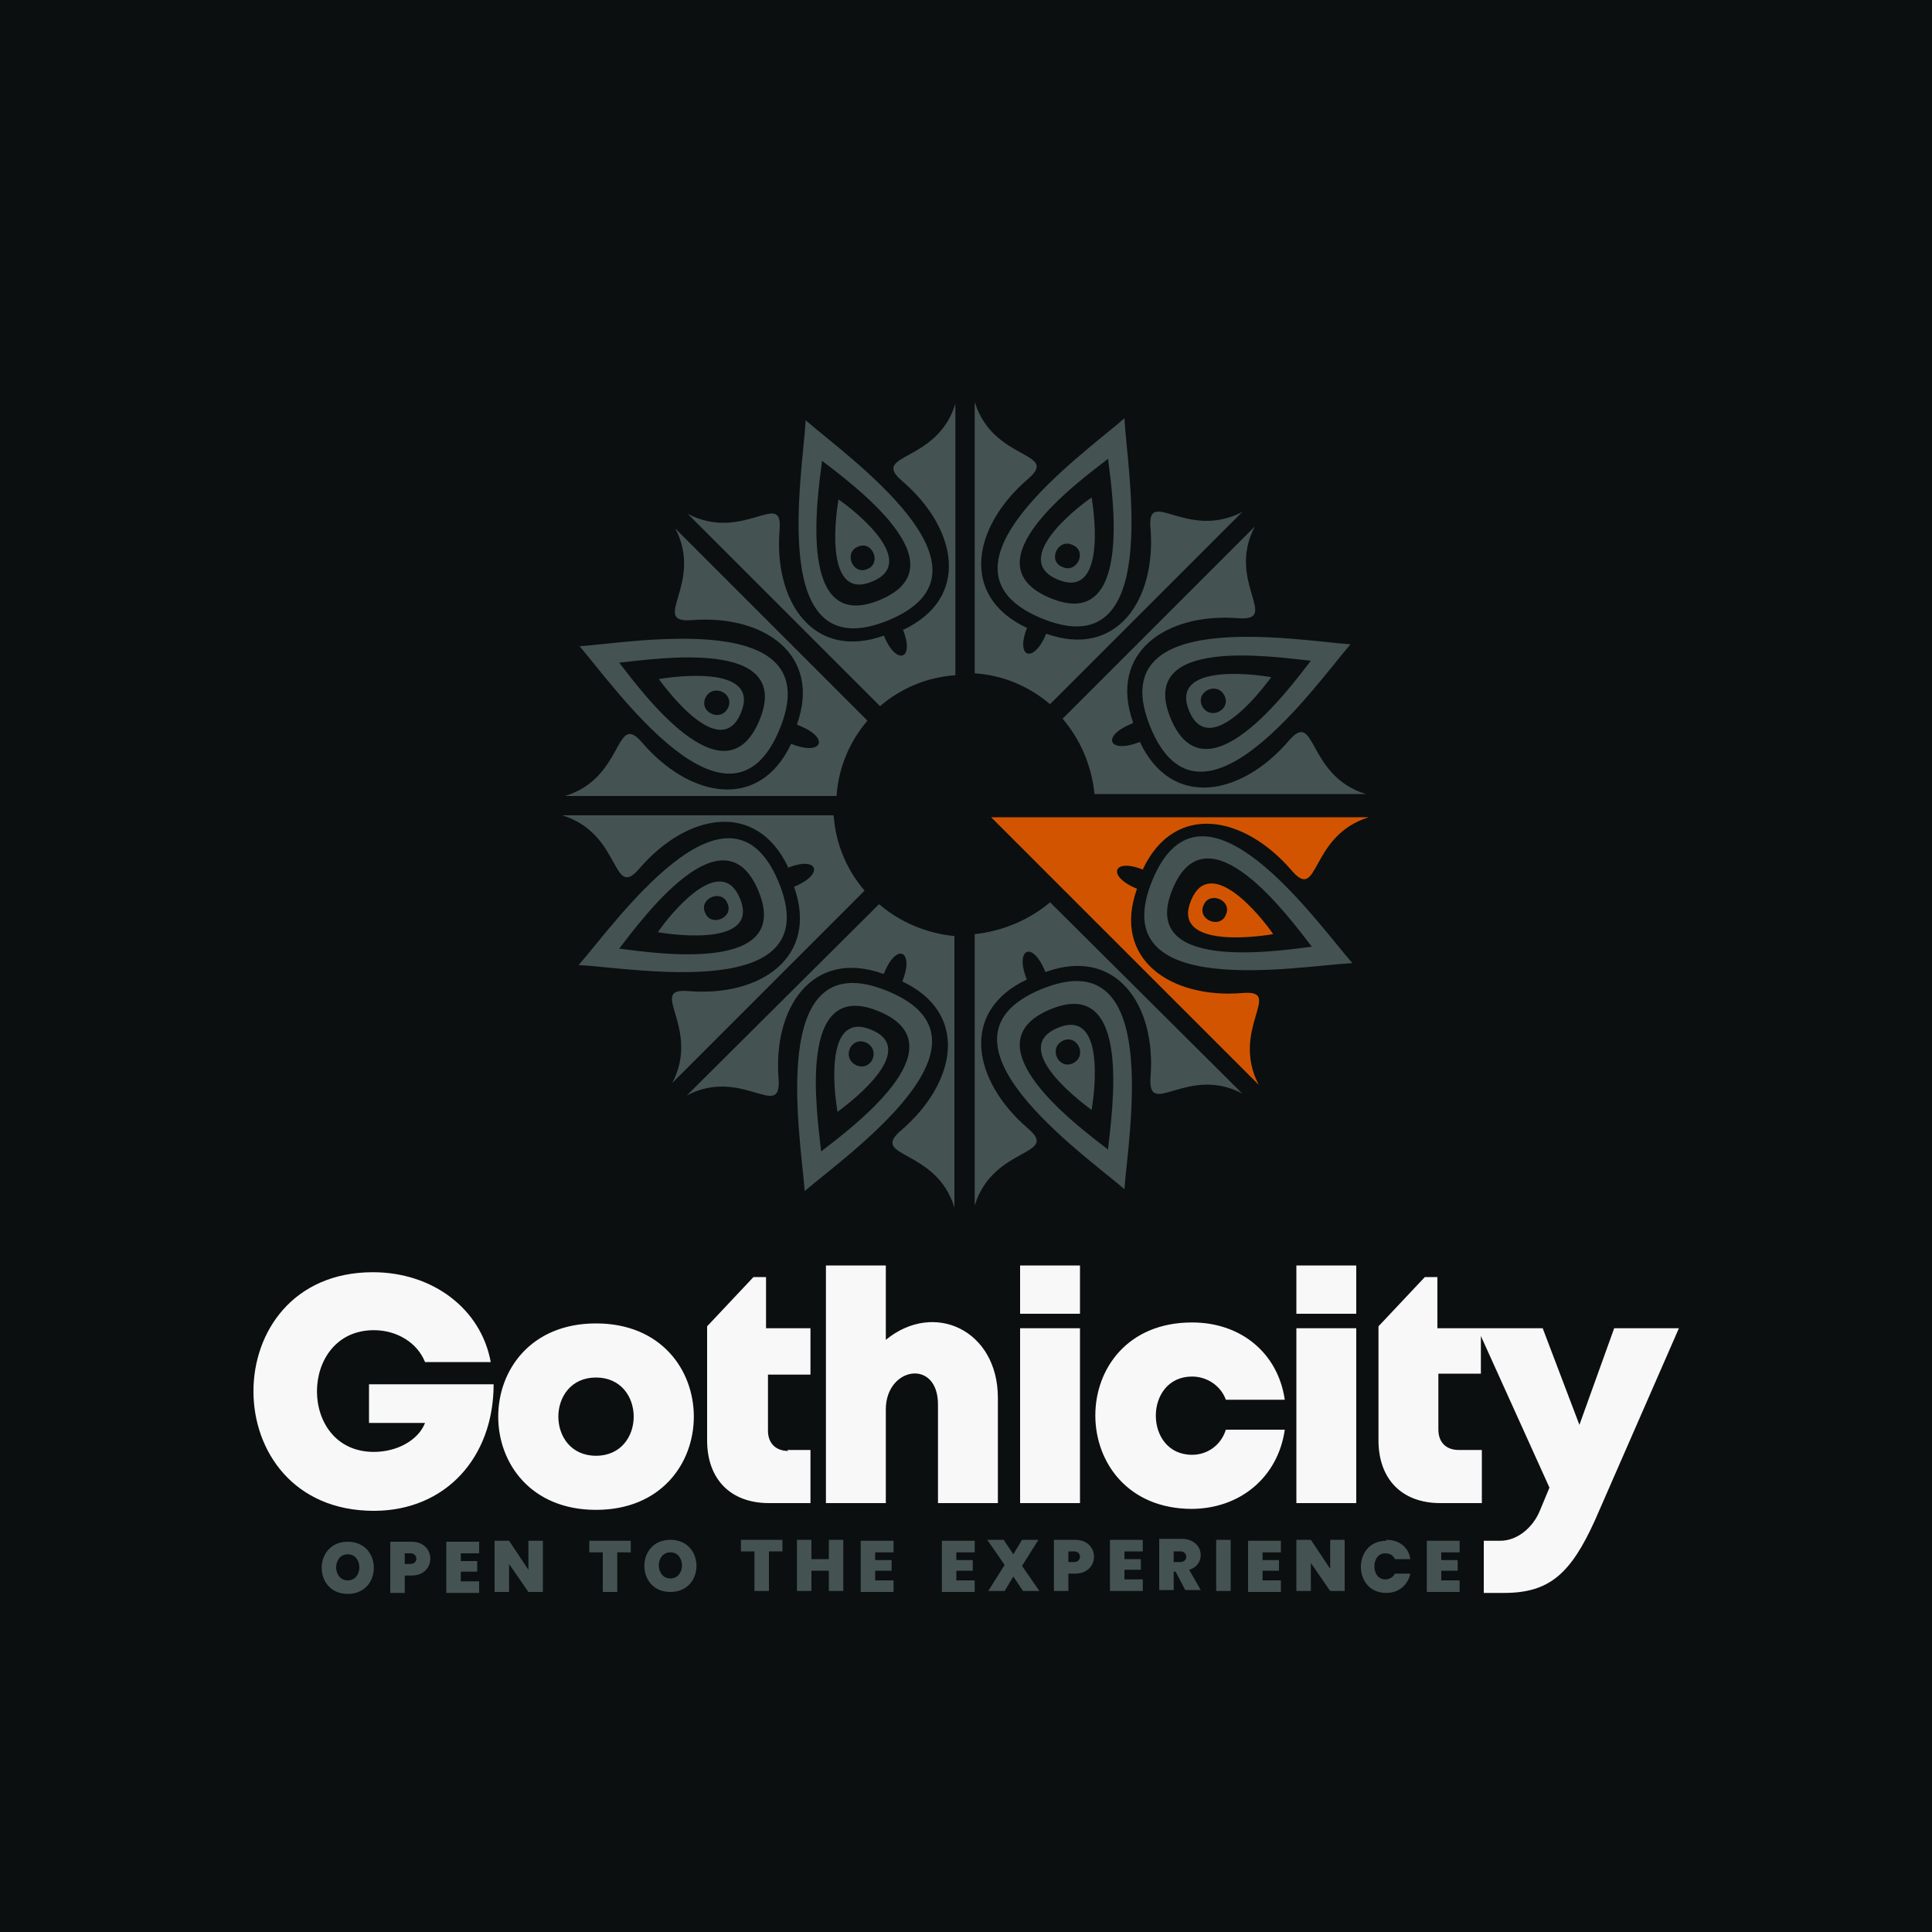
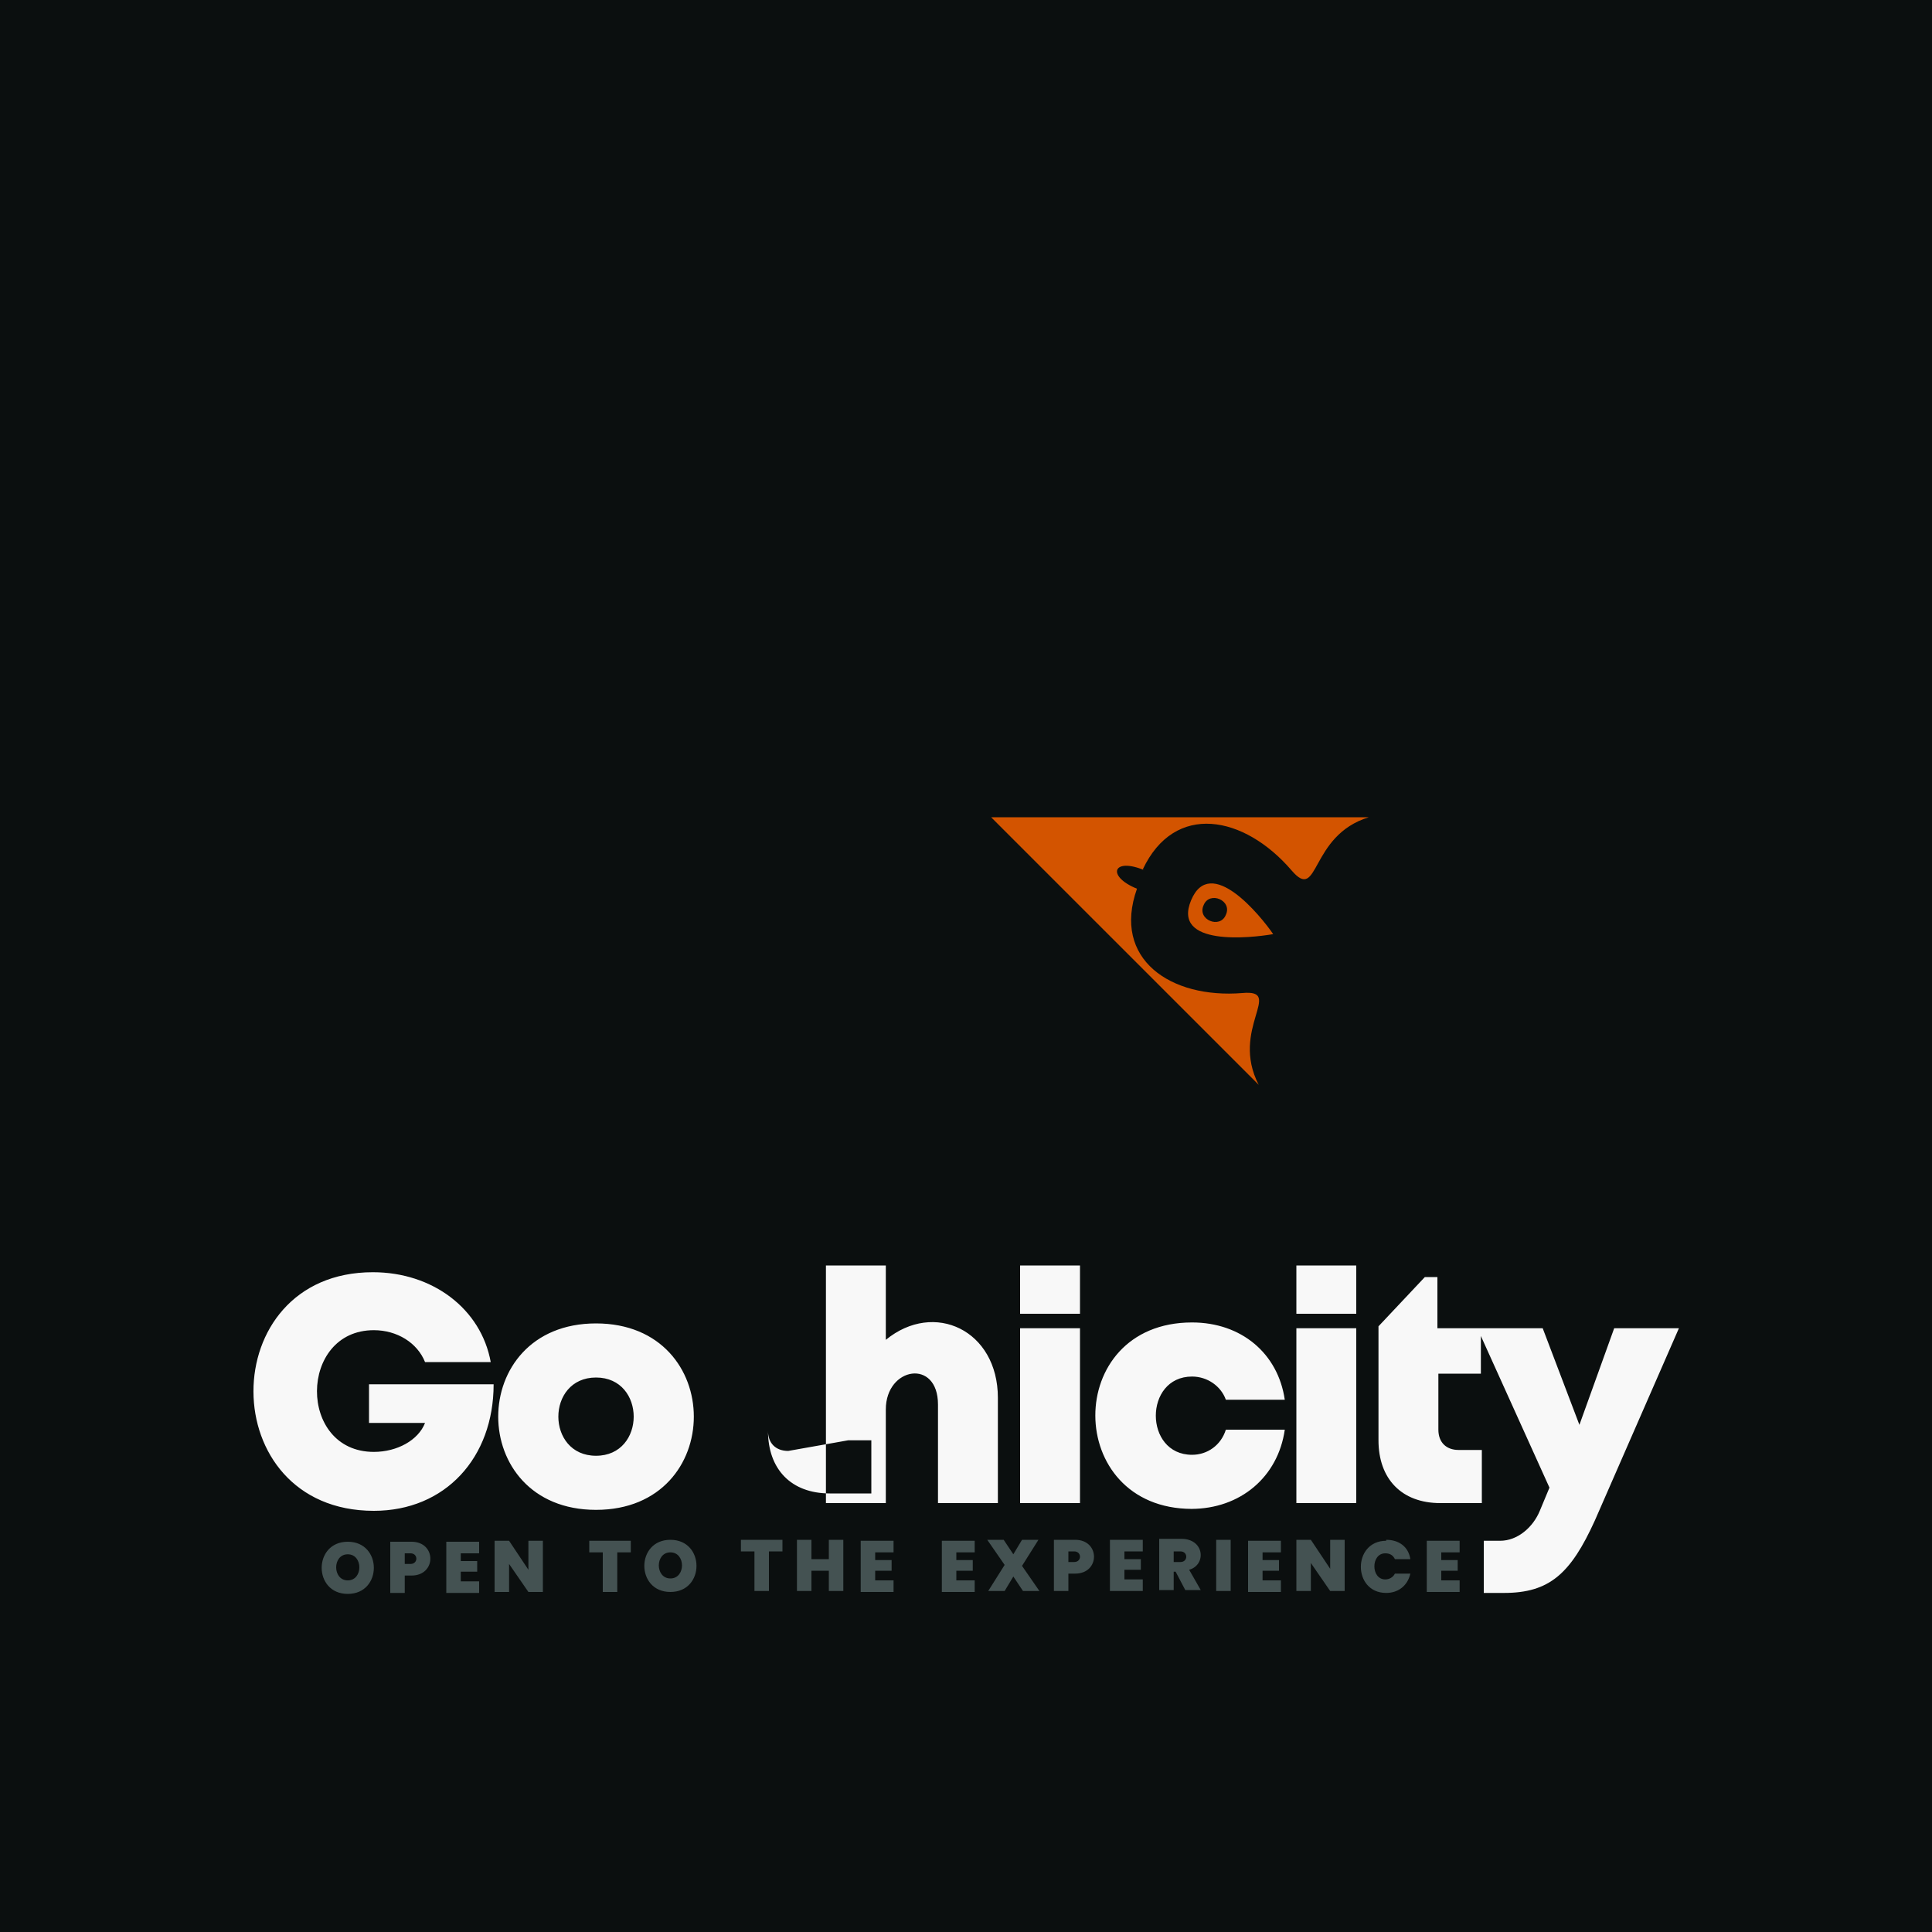
<svg xmlns="http://www.w3.org/2000/svg" xml:space="preserve" width="2000px" height="2000px" version="1.1" style="shape-rendering:geometricPrecision; text-rendering:geometricPrecision; image-rendering:optimizeQuality; fill-rule:evenodd; clip-rule:evenodd" viewBox="0 0 2000 2000">
  <defs>
    <style type="text/css">
   
    .fil0 {fill:#0B0F0F}
    .fil4 {fill:#445252}
    .fil3 {fill:#D35400}
    .fil2 {fill:#F8F8F8}
    .fil1 {fill:#445252;fill-rule:nonzero}
   
  </style>
  </defs>
  <g id="Layer_x0020_1">
    <polygon class="fil0" points="0,-5 2000,-5 2000,2005 0,2005 " />
    <path class="fil1" d="M360 1650c-36,0 -36,-54 0,-54 36,0 36,54 0,54zm0 -14c16,0 16,-27 0,-27 -16,0 -16,27 0,27zm66 -5l-7 0 0 18 -15 0 0 -53 22 0c26,0 26,35 0,35zm-1 -12c8,0 8,-11 0,-11l-6 0 0 11 6 0zm52 -12l0 9 17 0 0 11 -17 0 0 10 19 0 0 12 -34 0 0 -53 34 0 0 12 -19 0zm85 41l-15 0 -20 -29 0 29 -15 0 0 -53 15 0 20 30 0 -30 15 0 0 53zm91 -53l0 12 -14 0 0 41 -15 0 0 -41 -14 0 0 -12 43 0zm41 53c-36,0 -36,-54 0,-54 36,0 36,54 0,54zm0 -14c16,0 16,-27 0,-27 -16,0 -16,27 0,27zm116 -40l0 12 -14 0 0 41 -15 0 0 -41 -14 0 0 -12 43 0zm63 0l0 53 -15 0 0 -21 -18 0 0 21 -15 0 0 -53 15 0 0 20 18 0 0 -20 15 0zm33 12l0 9 17 0 0 11 -17 0 0 10 19 0 0 12 -34 0 0 -53 34 0 0 12 -19 0zm84 0l0 9 17 0 0 11 -17 0 0 10 19 0 0 12 -34 0 0 -53 34 0 0 12 -19 0zm69 41l-10 -15 -9 15 -17 0 17 -27 -18 -26 17 0 10 15 9 -15 17 0 -17 27 18 26 -17 0zm54 -18l-7 0 0 18 -15 0 0 -53 22 0c26,0 26,35 0,35zm-1 -12c8,0 8,-11 0,-11l-6 0 0 11 6 0zm52 -12l0 9 17 0 0 11 -17 0 0 10 19 0 0 12 -34 0 0 -53 34 0 0 12 -19 0zm63 41l-10 -19 -2 0 0 19 -15 0 0 -53 23 0c24,0 26,27 8,32l12 21 -16 0zm-12 -29l7 0c8,0 8,-11 0,-11l-7 0 0 11zm59 -23l0 53 -15 0 0 -53 15 0zm33 12l0 9 17 0 0 11 -17 0 0 10 19 0 0 12 -34 0 0 -53 34 0 0 12 -19 0zm85 41l-15 0 -20 -29 0 29 -15 0 0 -53 15 0 20 30 0 -30 15 0 0 53zm43 -53c13,0 23,7 25,20l-16 0c-2,-4 -5,-6 -10,-6 -15,0 -15,27 0,27 4,0 8,-2 10,-6l16 0c-3,13 -13,20 -25,20 -35,0 -35,-54 0,-54zm57 12l0 9 17 0 0 11 -17 0 0 10 19 0 0 12 -34 0 0 -53 34 0 0 12 -19 0z" />
-     <path class="fil2" d="M1056 1310l62 0 0 50 -62 0 0 -50zm615 65l-36 100 -38 -100 -109 0 0 -53 -13 0 -48 51 0 118c0,40 24,65 64,65l43 0 0 -55 -24 0c-13,0 -21,-8 -21,-21l0 -58 44 0 0 -39 71 157 -10 24c-7,17 -23,31 -41,31l-17 0 0 54 21 0c47,0 69,-20 94,-75l87 -199 -67 0zm-329 -65l62 0 0 50 -62 0 0 -50zm0 246l62 0 0 -181 -62 0 0 181zm-109 6c51,0 90,-33 97,-82l-61 0c-5,16 -19,26 -35,26 -50,0 -50,-81 0,-81 16,0 30,10 35,24l61 0c-7,-48 -45,-80 -96,-80 -134,0 -133,193 0,193zm-177 -6l62 0 0 -181 -62 0 0 181zm-139 -169l0 -77 -62 0 0 246 62 0 0 -97c0,-44 54,-53 54,-5l0 102 62 0 0 -109c0,-70 -66,-101 -116,-60zm-101 115c-13,0 -21,-8 -21,-21l0 -58 44 0 0 -48 -46 0 0 -53 -13 0 -48 51 0 118c0,40 24,65 64,65l43 0 0 -55 -24 0zm-199 5c-52,0 -52,-81 0,-81 52,0 52,81 0,81zm0 56c135,0 135,-193 0,-193 -135,0 -135,193 0,193zm-235 -131l0 41 58 0c-7,18 -29,30 -53,30 -79,0 -78,-126 0,-126 24,0 45,13 53,33l68 0c-10,-55 -60,-93 -122,-93 -165,0 -165,247 1,247 74,0 124,-55 124,-131l-129 0z" />
+     <path class="fil2" d="M1056 1310l62 0 0 50 -62 0 0 -50zm615 65l-36 100 -38 -100 -109 0 0 -53 -13 0 -48 51 0 118c0,40 24,65 64,65l43 0 0 -55 -24 0c-13,0 -21,-8 -21,-21l0 -58 44 0 0 -39 71 157 -10 24c-7,17 -23,31 -41,31l-17 0 0 54 21 0c47,0 69,-20 94,-75l87 -199 -67 0zm-329 -65l62 0 0 50 -62 0 0 -50zm0 246l62 0 0 -181 -62 0 0 181zm-109 6c51,0 90,-33 97,-82l-61 0c-5,16 -19,26 -35,26 -50,0 -50,-81 0,-81 16,0 30,10 35,24l61 0c-7,-48 -45,-80 -96,-80 -134,0 -133,193 0,193zm-177 -6l62 0 0 -181 -62 0 0 181zm-139 -169l0 -77 -62 0 0 246 62 0 0 -97c0,-44 54,-53 54,-5l0 102 62 0 0 -109c0,-70 -66,-101 -116,-60zm-101 115c-13,0 -21,-8 -21,-21c0,40 24,65 64,65l43 0 0 -55 -24 0zm-199 5c-52,0 -52,-81 0,-81 52,0 52,81 0,81zm0 56c135,0 135,-193 0,-193 -135,0 -135,193 0,193zm-235 -131l0 41 58 0c-7,18 -29,30 -53,30 -79,0 -78,-126 0,-126 24,0 45,13 53,33l68 0c-10,-55 -60,-93 -122,-93 -165,0 -165,247 1,247 74,0 124,-55 124,-131l-129 0z" />
    <g id="_2666404612720">
      <path class="fil3" d="M1183 900c33,-70 105,-56 154,1 29,34 18,-36 80,-55l-391 0 277 277c-30,-58 27,-99 -17,-95 -74,6 -135,-35 -109,-108 -32,-13 -25,-33 8,-19zm63 37c6,-15 30,-5 23,10 -6,15 -30,5 -23,-10zm-13 -5c-20,48 62,39 85,35 -13,-19 -65,-83 -85,-35z" />
-       <path class="fil4" d="M920 642c-126,52 -89,-150 -86,-207 42,37 211,155 86,207zm-9 -21c86,-36 -29,-120 -60,-144 -5,39 -26,180 60,144zm-8 -19c-48,20 -39,-62 -35,-85 19,13 83,65 35,85zm-5 -13c15,-6 5,-30 -10,-23 -15,6 -5,30 10,23zm37 63c70,-33 56,-105 -1,-154 -34,-29 36,-18 55,-80l0 281c-30,2 -57,14 -78,32l-199 -199c58,30 99,-27 95,17 -6,74 35,135 108,109 13,32 33,25 19,-8zm-128 103c-52,126 -170,-43 -207,-86 56,-4 259,-40 207,86zm-21 -9c36,-86 -106,-64 -145,-60 24,31 109,146 145,60zm-19 -8c-20,48 -71,-16 -85,-35 23,-4 105,-13 85,35zm-13 -6c6,-15 -17,-25 -24,-9 -6,15 17,25 24,9zm71 18c26,-73 -35,-114 -109,-108 -44,3 13,-38 -17,-95l199 199c-18,21 -30,48 -32,78l-281 0c62,-19 51,-89 80,-55 49,57 121,71 154,1 32,13 41,-6 8,-19zm-19 163c52,126 -150,89 -207,86 37,-42 155,-211 207,-86zm-21 9c-36,-86 -120,29 -144,60 39,5 180,26 144,-60zm-19 8c20,48 -62,39 -85,35 13,-19 65,-83 85,-35zm-13 5c-6,-15 -30,-5 -23,10 6,15 30,5 23,-10zm63 -37c-33,-70 -105,-56 -154,1 -29,34 -18,-36 -80,-55l281 0c2,30 14,57 32,78l-199 199c30,-58 -27,-99 17,-95 74,6 135,-35 109,-108 32,-13 25,-33 -8,-19zm103 128c126,52 -43,170 -86,207 -4,-56 -40,-259 86,-207zm-9 21c-86,-36 -64,106 -60,145 31,-24 146,-109 60,-145zm-8 19c48,20 -16,71 -35,85 -4,-23 -13,-105 35,-85zm-6 13c-16,-6 -25,17 -9,24 16,6 25,-17 9,-24zm18 -71c-73,-26 -114,35 -108,109 3,44 -38,-13 -95,17l199 -198c21,18 48,30 78,33l0 281c-19,-62 -89,-51 -55,-80 57,-49 71,-121 1,-154 13,-32 -6,-41 -19,-8zm164 -368c126,52 89,-150 86,-207 -42,37 -211,155 -86,207zm9 -21c-86,-36 29,-120 60,-144 5,39 26,180 -60,144zm8 -19c48,20 39,-62 35,-85 -19,13 -83,65 -35,85zm5 -13c-16,-6 -5,-30 10,-23 16,6 5,30 -10,23zm-37 63c-70,-33 -56,-105 1,-154 34,-29 -36,-18 -55,-80l0 281c30,2 57,14 78,32l199 -199c-58,30 -99,-27 -95,17 6,74 -35,135 -108,109 -13,32 -33,25 -19,-8zm128 103c52,126 170,-43 207,-86 -56,-4 -259,-40 -207,86zm21 -9c-36,-86 106,-64 145,-60 -24,31 -109,146 -145,60zm19 -8c20,48 71,-16 85,-35 -23,-4 -105,-13 -85,35zm13 -6c-6,-15 17,-25 24,-9 6,15 -17,25 -24,9zm-71 18c-26,-73 35,-114 109,-108 44,3 -13,-38 17,-95l-199 199c18,21 30,48 33,78l281 0c-62,-19 -51,-89 -80,-55 -49,57 -121,71 -154,1 -32,13 -41,-6 -8,-19zm-95 276c-126,52 43,170 86,207 4,-56 40,-259 -86,-207zm9 21c86,-36 64,106 60,145 -31,-24 -146,-109 -60,-145zm8 19c-48,20 16,71 35,85 4,-23 13,-105 -35,-85zm6 13c15,-6 25,17 9,24 -15,6 -25,-17 -9,-24zm-18 -71c73,-26 114,35 108,109 -3,44 38,-13 95,17l-199 -198c-21,18 -49,30 -78,33l0 281c19,-62 89,-51 55,-80 -57,-49 -71,-121 -1,-154 -13,-32 6,-41 19,-8zm110 -95c-52,126 150,89 207,86 -37,-42 -155,-211 -207,-86zm21 9c36,-86 120,29 144,60 -39,5 -180,26 -144,-60z" />
    </g>
  </g>
</svg>